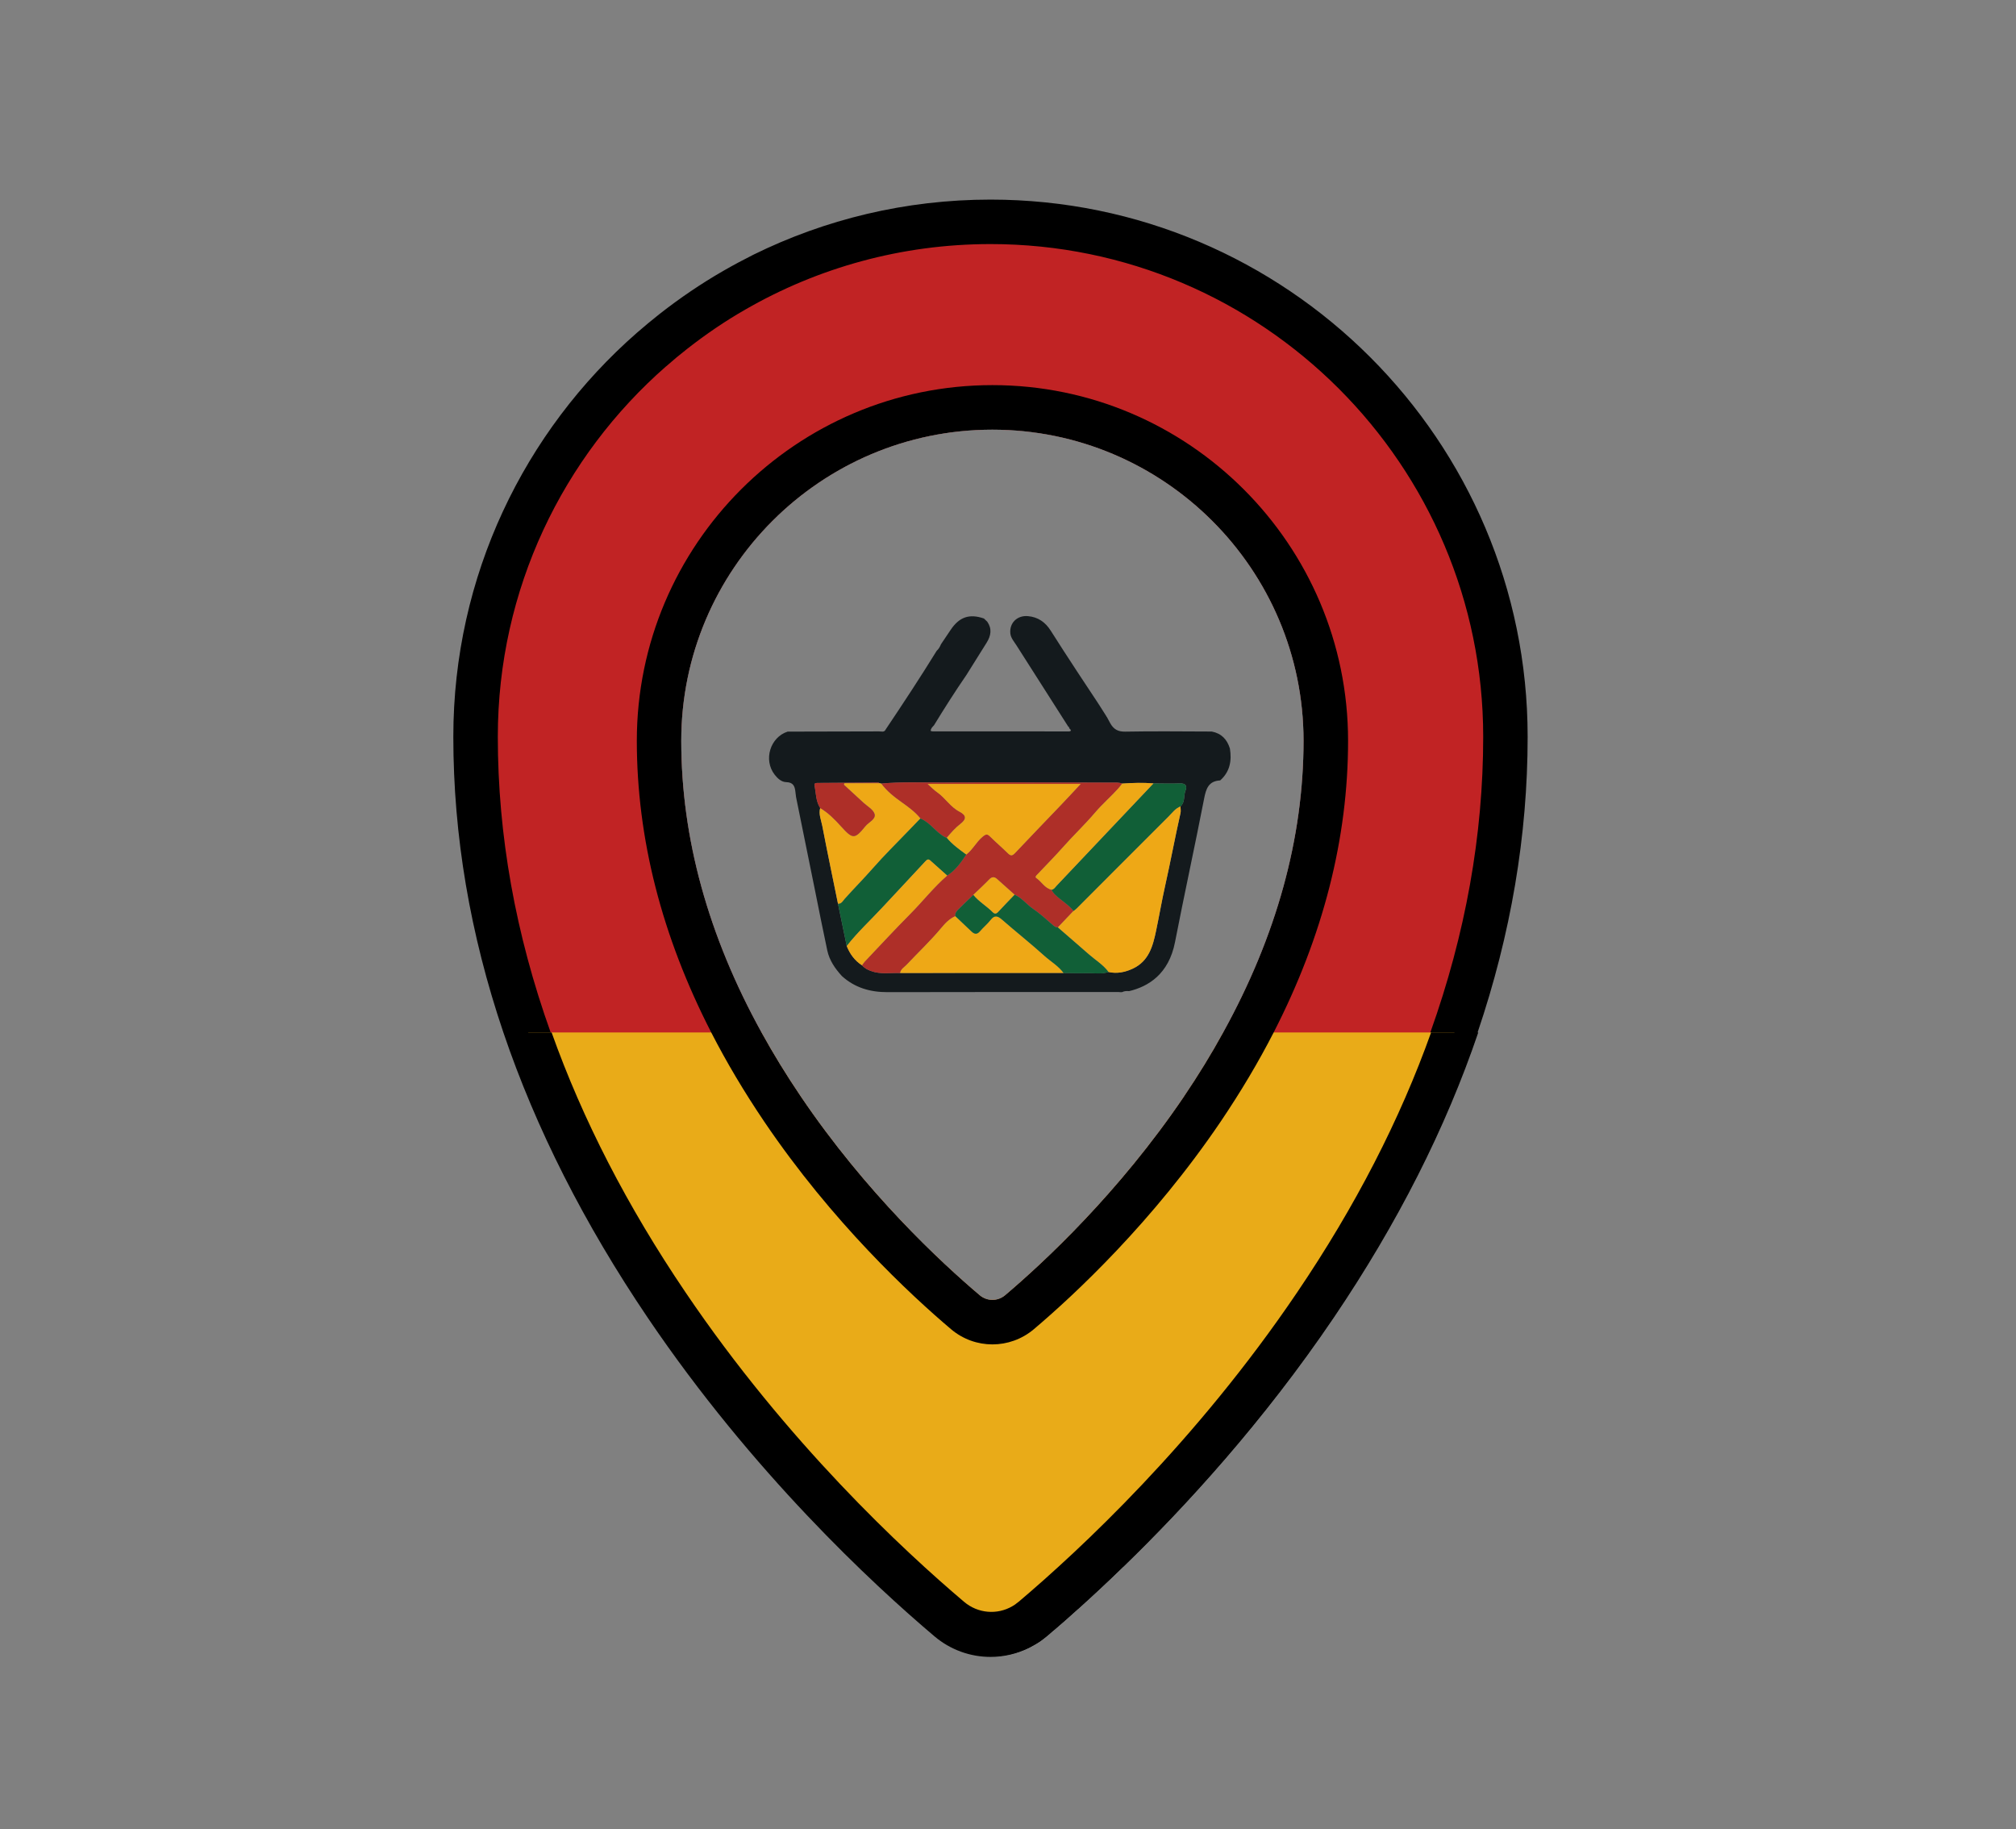
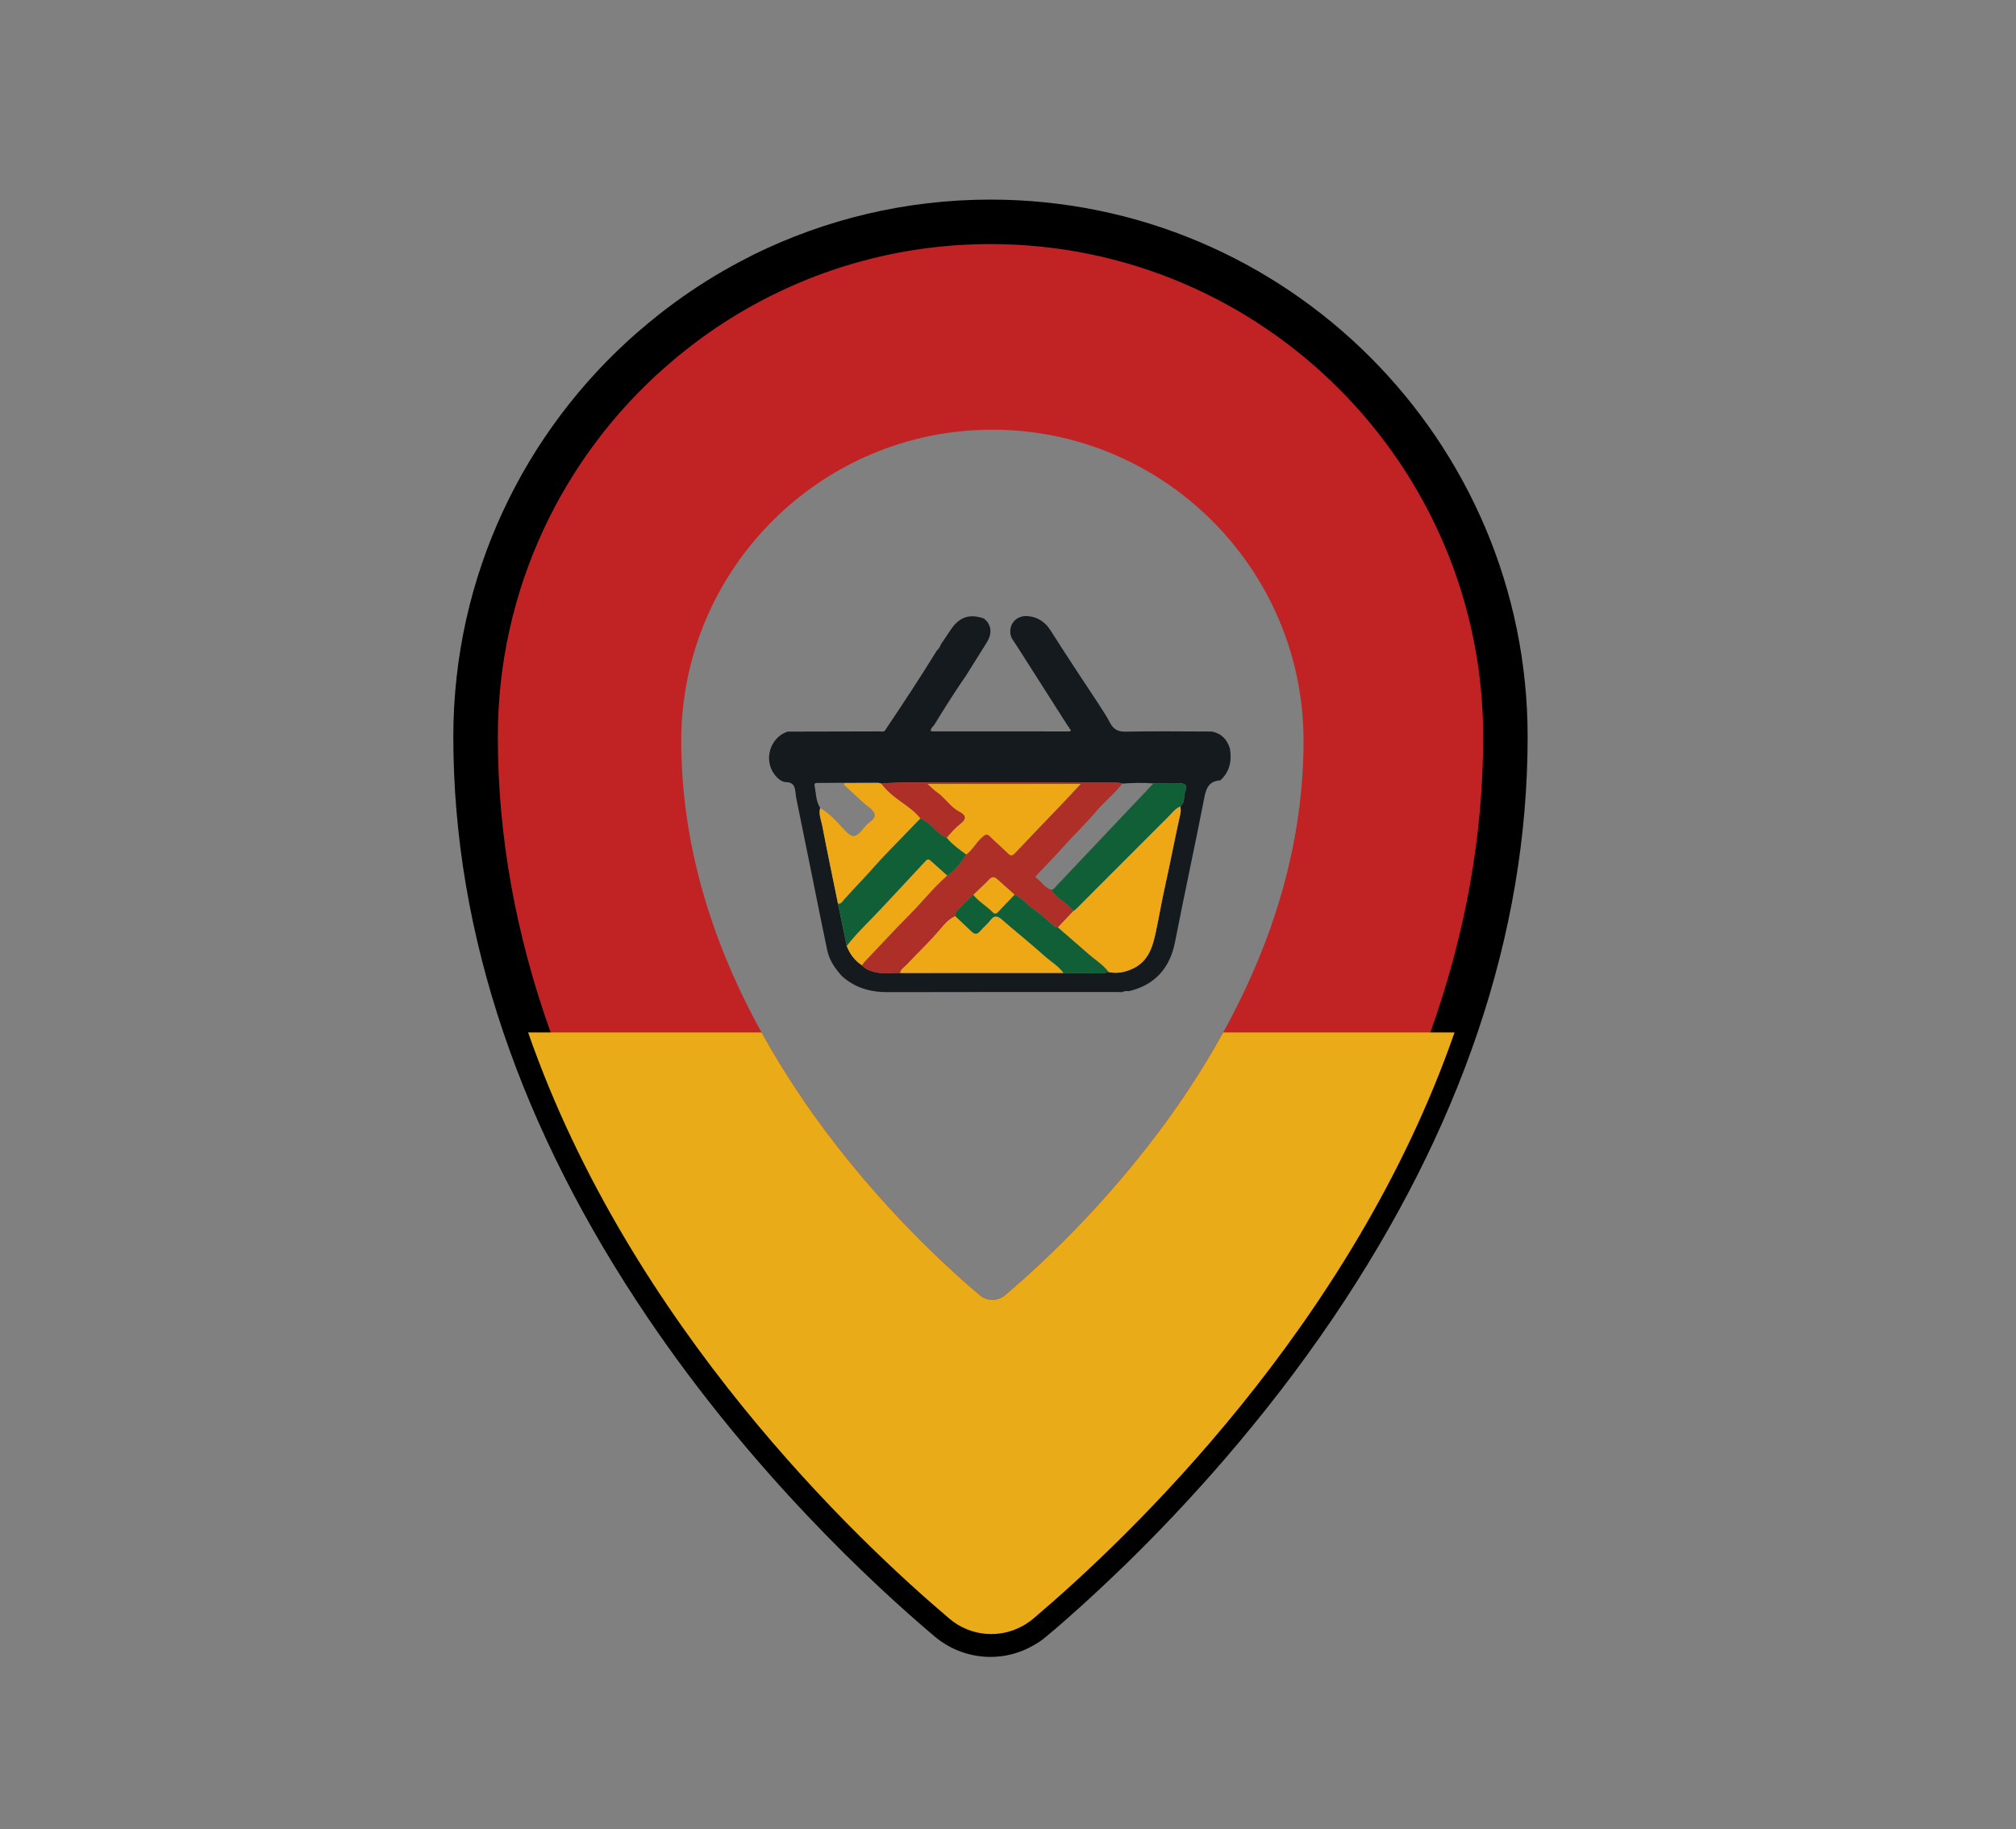
<svg xmlns="http://www.w3.org/2000/svg" id="Layer_1" viewBox="0 0 841.89 763.87">
  <rect x="0" y="0" width="841.89" height="763.87" fill="#808080" stroke="none" />
  <defs>
    <style>
      .cls-1 {
        fill: none;
      }

      .cls-2 {
        fill: #ae2f28;
      }

      .cls-3 {
        fill: #115f37;
      }

      .cls-4 {
        fill: #e9ab18;
      }

      .cls-5 {
        fill: #fff;
      }

      .cls-6 {
        fill: #eea816;
      }

      .cls-7 {
        fill: #c12324;
      }

      .cls-8 {
        fill: #141a1d;
      }

      .cls-9 {
        clip-path: url(#clippath);
      }
    </style>
    <clipPath id="clippath">
      <path class="cls-1" d="M657.89,431.14v276.61H170.94v-276.61h147.09c4.93,8.94,10.41,17.87,16.43,26.77,27.2,40.21,58.51,69.27,74.71,82.98,3.07,2.56,7.46,2.56,10.53,0,16.2-13.71,47.47-42.77,74.71-82.98,6.02-8.9,11.5-17.83,16.39-26.77h147.09Z" />
    </clipPath>
  </defs>
  <g>
    <path class="cls-7" d="M413.64,92.64c-38.97,0-75.52,10.37-107.03,28.48-7.38,4.23-14.49,8.94-21.29,13.99-1.67,1.24-3.3,2.49-4.9,3.73-49.84,39.39-81.82,100.39-81.82,168.84,0,43.9,8.24,85.31,21.52,123.47,42.62,122.69,137.1,212.04,176.11,245.07,8.9,7.5,21.37,8.39,31.08,2.6.58-.31,1.17-.66,1.75-1.09.66-.47,1.32-.97,1.94-1.52,39.01-33.02,133.53-122.38,176.15-245.07,13.29-38.15,21.52-79.56,21.52-123.47,0-118.76-96.27-215.04-215.03-215.04ZM334.46,457.91c-6.02-8.9-11.5-17.83-16.43-26.77-22.3-40.37-33.53-81.24-33.53-121.8,0-71.64,58.28-129.91,129.91-129.91s129.95,58.28,129.95,129.91c0,40.56-11.27,81.43-33.57,121.8-4.89,8.94-10.37,17.87-16.39,26.77-27.23,40.21-58.51,69.27-74.71,82.98-3.07,2.56-7.46,2.56-10.53,0-16.2-13.71-47.51-42.77-74.71-82.98Z" />
    <path d="M413.64,83.35c-35.51,0-69.08,8.27-98.99,23-4.27,2.14-8.47,4.39-12.59,6.76-9.25,5.32-18.1,11.34-26.5,17.91-3.26,2.56-6.45,5.24-9.6,7.96-46.97,41.1-76.65,101.48-76.65,168.69,0,41.18,6.99,82.4,20.9,123.47,13.56,40.02,33.72,79.84,60.33,119.19,43.59,64.45,93.71,110.99,119.7,132.98,6.76,5.71,15.07,8.59,23.39,8.59,5.56,0,11.07-1.28,16.16-3.85.7-.39,1.44-.78,2.14-1.17.85-.47,1.71-1.01,2.56-1.59.85-.62,1.71-1.28,2.53-1.98.82-.7,1.63-1.4,2.53-2.14.85-.7,1.75-1.44,2.64-2.25.85-.74,1.71-1.48,2.6-2.25,1.75-1.55,3.57-3.19,5.48-4.9,0,0,0,.04.04,0,5.71-5.17,12.04-11.03,18.76-17.56t.04,0c25.91-25.21,58.24-60.49,87.61-103.88,26.61-39.36,46.78-79.18,60.33-119.19,13.91-41.06,20.9-82.28,20.9-123.47,0-123.7-100.62-224.32-224.32-224.32ZM413.64,101.92c113.44,0,205.75,92.31,205.75,205.75,0,41.1-7.38,82.36-22.07,123.47-12.94,36.48-31.66,72.77-55.98,108.78-42.31,62.51-90.87,107.65-116.16,129.1-.04.04-.08.12-.16.12-.7.62-1.48,1.17-2.25,1.59-6.37,3.92-14.61,3.38-20.51-1.59-25.25-21.37-73.97-66.59-116.32-129.22-24.32-36.01-43.05-72.3-55.98-108.78-14.69-41.1-22.07-82.36-22.07-123.47,0-61.62,27.23-117.06,70.32-154.74h.04c2.84-2.52,5.79-4.97,8.78-7.3,7.69-6.02,15.77-11.54,24.28-16.4,30.15-17.37,65.11-27.31,102.33-27.31Z" />
  </g>
  <path class="cls-1" d="M670.94,56.12v375.02h-160.14c22.3-40.37,33.57-81.24,33.57-121.8,0-71.64-58.28-129.91-129.95-129.91s-129.91,58.28-129.91,129.91c0,40.56,11.23,81.43,33.53,121.8h-147.09V56.12h500Z" />
  <g class="cls-9">
    <g>
      <path class="cls-4" d="M413.99,92.41c-39.08,0-75.76,10.45-107.38,28.71-7.38,4.23-14.49,8.94-21.29,13.99-1.67,1.24-3.3,2.49-4.9,3.73-49.61,39.47-81.47,100.31-81.47,168.61,0,44.02,8.28,85.47,21.6,123.7,42.66,122.57,137.02,211.85,176.03,244.87,8.78,7.38,21.06,8.31,30.73,2.8.58-.31,1.17-.66,1.75-1.09.82-.51,1.59-1.09,2.33-1.71,39.01-33.02,133.37-122.3,176.03-244.87,13.33-38.23,21.6-79.68,21.6-123.7,0-118.76-96.27-215.03-215.03-215.03ZM334.46,457.91c-6.02-8.9-11.5-17.83-16.43-26.77-22.3-40.37-33.53-81.24-33.53-121.8,0-71.64,58.28-129.91,129.91-129.91s129.95,58.28,129.95,129.91c0,40.56-11.27,81.43-33.57,121.8-4.89,8.94-10.37,17.87-16.39,26.77-27.23,40.21-58.51,69.27-74.71,82.98-3.07,2.56-7.46,2.56-10.53,0-16.2-13.71-47.51-42.77-74.71-82.98Z" />
-       <path d="M413.99,83.12c-35.63,0-69.39,8.35-99.34,23.23-4.27,2.14-8.47,4.39-12.59,6.76-9.25,5.32-18.1,11.34-26.5,17.91-3.26,2.56-6.45,5.24-9.6,7.96-46.74,41.14-76.3,101.4-76.3,168.45,0,41.26,7.03,82.6,20.98,123.7,13.56,39.94,33.68,79.68,60.26,118.96,43.59,64.45,93.71,110.99,119.7,132.98,6.76,5.75,15.07,8.59,23.39,8.59,5.4,0,10.8-1.2,15.81-3.61.7-.39,1.44-.78,2.14-1.17.85-.47,1.71-1.01,2.56-1.59.97-.7,1.94-1.44,2.87-2.21.7-.58,1.44-1.2,2.18-1.9.85-.7,1.75-1.44,2.64-2.25.85-.74,1.71-1.48,2.6-2.25,1.75-1.55,3.57-3.15,5.48-4.9,0,0,0,.04.04,0,5.71-5.13,12-10.96,18.76-17.56t.04,0c25.99-25.14,58.47-60.53,87.96-104.12,26.57-39.28,46.7-79.02,60.26-118.96,13.95-41.1,20.98-82.44,20.98-123.7,0-123.7-100.62-224.32-224.32-224.32ZM425.18,669.02s-.08.12-.16.12c-.7.62-1.48,1.17-2.25,1.59-6.33,3.69-14.37,3.07-20.16-1.83-25.25-21.37-73.97-66.59-116.32-129.22-24.32-35.9-42.97-72.14-55.94-108.55-14.69-41.18-22.11-82.52-22.11-123.7,0-61.46,27.08-116.71,69.97-154.51h.04c2.84-2.52,5.79-4.93,8.78-7.3,7.69-6.02,15.77-11.54,24.28-16.4,30.23-17.52,65.31-27.54,102.68-27.54,113.44,0,205.75,92.31,205.75,205.75,0,41.18-7.42,82.52-22.11,123.7-12.98,36.4-31.62,72.65-55.94,108.55-42.35,62.63-91.06,107.85-116.32,129.22-.04.04-.12.08-.19.12Z" />
    </g>
  </g>
  <g>
-     <path class="cls-5" d="M414.42,170.14c-76.88,0-139.2,62.32-139.2,139.2,0,45.38,13.6,86.6,32.28,121.8,30.69,57.81,75.1,99.42,95.69,116.86,6.49,5.48,16.01,5.48,22.49,0,20.59-17.44,65-59.05,95.69-116.86,18.69-35.2,32.28-76.42,32.28-121.8,0-76.88-62.32-139.2-139.24-139.2ZM510.8,431.14c-4.89,8.94-10.37,17.87-16.39,26.77-27.23,40.21-58.51,69.27-74.71,82.98-3.07,2.56-7.46,2.56-10.53,0-16.2-13.71-47.51-42.77-74.71-82.98-6.02-8.9-11.5-17.83-16.43-26.77-22.3-40.37-33.53-81.24-33.53-121.8,0-71.64,58.28-129.91,129.91-129.91s129.95,58.28,129.95,129.91c0,40.56-11.27,81.43-33.57,121.8Z" />
-     <path d="M414.42,160.82c-81.86,0-148.48,66.63-148.48,148.52,0,40.75,10.41,81.55,31.08,121.8,6.37,12.43,13.75,24.82,22.07,37.14,28.44,42.07,61.15,72.46,78.09,86.79,5.01,4.23,11.15,6.33,17.25,6.33s12.28-2.1,17.29-6.33c16.94-14.34,49.61-44.72,78.09-86.79,8.31-12.32,15.7-24.71,22.07-37.14,20.67-40.25,31.08-81.04,31.08-121.8,0-81.9-66.63-148.52-148.52-148.52ZM494.41,457.91c-27.23,40.21-58.51,69.27-74.71,82.98-3.07,2.56-7.46,2.56-10.53,0-16.2-13.71-47.51-42.77-74.71-82.98-6.02-8.9-11.5-17.83-16.43-26.77-22.3-40.37-33.53-81.24-33.53-121.8,0-71.64,58.28-129.91,129.91-129.91s129.95,58.28,129.95,129.91c0,40.56-11.27,81.43-33.57,121.8-4.89,8.94-10.37,17.87-16.39,26.77Z" />
-   </g>
+     </g>
  <g>
    <path class="cls-8" d="M468.67,414.28l-.55.05c-.37-.03-.75-.08-1.12-.08-32.12,0-64.23-.01-96.35.06-7.22.02-13.67-1.82-19.09-6.74,0,0-.01-.01-.01-.01-2.81-3.1-5.18-6.5-6.07-10.64-1.84-8.56-3.52-17.17-5.26-25.75-2.59-12.77-5.18-25.54-7.78-38.3-.09-.74-.2-1.49-.28-2.23-.24-2.32-.91-3.97-3.82-4.03-2.01-.05-3.62-1.54-4.85-3.13-4.76-6.15-1.88-15.61,5.43-17.97,12.75-.02,25.5-.04,38.25-.09.95,0,2.13.5,2.71-.83,7.27-10.83,14.44-21.73,21.29-32.83.84-.76,1.38-1.72,1.8-2.76,0,0-.02.03-.02.03,1.35-2.01,2.71-4.02,4.06-6.03,3.61-5.38,7.81-6.81,13.88-4.73.47.45.94.91,1.41,1.36,2.05,2.96,1.51,5.86-.25,8.7-2.82,4.54-5.67,9.06-8.5,13.58-4.72,6.85-9.17,13.87-13.51,20.96-.61.68-1.35,1.28-1.39,2.35.29.07.56.19.82.19,18.74.02,37.49.02,56.23.02.46,0,1.01.07,1.34-.16.34-.24.07-.66-.3-.87-.1-.19-.2-.38-.3-.57,0-.22-.12-.36-.33-.41-7.23-11.33-14.47-22.64-21.67-33.99-.98-1.54-2.3-2.99-2.51-4.87-.48-4.41,2.85-7.67,7.34-7.27,4.23.37,7.29,2.53,9.54,6.1,3.59,5.7,7.29,11.34,10.98,16.99,2.82,4.32,5.69,8.61,8.54,12.92.24.37.48.74.72,1.11,0,0,0-.01,0-.01,1,1.58,2,3.15,3,4.73-.03.13.02.2.15.22.49.9.96,1.82,1.47,2.71,1.38,2.42,3.14,3.52,6.24,3.46,12.04-.24,24.09-.06,36.13-.04,4.03.77,6.41,3.29,7.58,7.11.82,5.1,0,9.69-4.06,13.3-4.86.26-5.91,3.44-6.72,7.64-3.89,20-8.26,39.9-12.15,59.89-2.61,13.39-11.15,18.55-19.17,20.46-.97-.08-1.94-.07-2.84.38ZM481.68,327.14c-4.34-.37-8.68-.22-13.02.07-1.36-.52-2.78-.39-4.19-.39-23.8-.04-47.61-.14-71.41-.04-8.36.04-16.74-.34-25.09.43-.23-.06-.47-.12-.7-.19-.16-.08-.33-.24-.49-.24-8.51.05-17.02.12-25.53.16-.68,0-1.25.26-1.12.88.65,3.23.51,6.66,2.38,9.58-.72,2.61.41,5.04.88,7.5,2.09,10.86,4.36,21.69,6.56,32.52,1.22,5.88,2.44,11.75,3.65,17.63,1.32,3.31,3.33,6.07,6.36,8.03,1,1.16,2.26,1.84,3.7,2.37,4.02,1.5,8.16.72,12.25.85,22.75,0,45.5-.01,68.26-.02,3.09.03,6.19.17,9.28.07,3.16-.1,6.37.55,9.48-.47,3.55.8,6.9.1,10.13-1.4,6.75-3.14,8.4-9.47,9.74-15.87,1.31-6.25,2.39-12.57,3.78-18.78,2.26-10.09,4.13-20.25,6.41-30.33.2-.88,0-1.86-.01-2.79,2.01-1.74,1.22-4.38,2.06-6.51.77-1.95.17-3.18-2.35-3.07-3.66.15-7.34.02-11.01,0Z" />
    <path class="cls-2" d="M375.91,406.31c-4.09-.13-8.23.64-12.25-.85-1.44-.54-2.7-1.21-3.7-2.37.39-.52.73-1.1,1.17-1.57,6.33-6.67,12.57-13.43,19.05-19.95,5.21-5.24,9.75-11.11,15.36-15.95,3.48-2.19,5.77-5.46,7.99-8.79,2.67-2.04,4.12-5.16,6.72-7.36,1.56-1.32,2.07-1.28,3.32-.05,2.41,2.38,4.99,4.59,7.41,6.96,1.15,1.12,1.83.95,2.91-.18,6.27-6.65,12.63-13.22,18.94-19.83,2.75-2.88,5.45-5.8,8.45-9h-63.89c1.53,1.35,2.63,2.53,3.92,3.42,3.42,2.36,5.56,6.16,9.32,8.11,2.96,1.54,3.11,3.08.47,5.13-2.17,1.68-3.95,3.72-5.7,5.8-.26-.09-.53-.14-.77-.26-3.84-2.04-6.15-6.1-10.27-7.78-2.17-2.7-4.95-4.72-7.73-6.7-3.22-2.29-6.3-4.68-8.67-7.89,8.35-.77,16.73-.39,25.09-.43,23.8-.11,47.6,0,71.41.04,1.4,0,2.83-.13,4.19.39-.52.66-1.01,1.36-1.57,1.98-3.13,3.48-6.73,6.58-9.73,10.11-4.34,5.1-9.2,9.68-13.62,14.68-3.36,3.8-6.96,7.38-10.42,11.08-.41.44-1.26,1.12-.52,1.62,2.22,1.49,3.48,4.23,6.34,4.86.41.82.91,1.52,1.61,2.18,2.44,2.32,5.44,4.01,7.58,6.66-2.18,2.3-4.37,4.6-6.55,6.9-.75-.05-1.32-.32-1.94-.86-2.78-2.43-5.53-4.95-8.56-7.03-2.64-1.81-4.57-4.52-7.59-5.79-2.42-2.16-4.84-4.3-7.25-6.48-1.18-1.07-2.16-1.07-3.33.14-2.13,2.21-4.4,4.28-6.61,6.41-2.03,1.94-4.1,3.84-6.06,5.85-.79.81-1.73,1.68-1.44,3.06-2.48,1.03-4.34,3.04-5.92,4.94-4.51,5.43-9.64,10.24-14.45,15.35-.99,1.05-2.45,1.79-2.71,3.44Z" />
    <path class="cls-6" d="M441.76,387.28c2.18-2.3,4.37-4.6,6.55-6.9.43-.35.91-.67,1.3-1.06,12.76-12.77,25.5-25.57,38.29-38.32,1.56-1.56,2.86-3.47,5.07-4.28.01.93.21,1.9.01,2.79-2.28,10.08-4.15,20.25-6.41,30.33-1.39,6.22-2.47,12.53-3.78,18.78-1.34,6.4-3,12.73-9.74,15.87-3.23,1.5-6.58,2.2-10.13,1.41-2.2-2.98-5.36-4.89-8.1-7.27-4.35-3.79-8.71-7.57-13.06-11.35Z" />
    <path class="cls-6" d="M375.91,406.31c.25-1.65,1.72-2.39,2.71-3.44,4.81-5.12,9.94-9.93,14.45-15.35,1.58-1.9,3.44-3.91,5.92-4.94,2.25,2.13,4.5,4.25,6.73,6.38,1.22,1.17,2.3,1.33,3.52-.11,1.39-1.63,3.1-3.01,4.41-4.7,1.62-2.09,2.93-1.78,4.75-.2,5.86,5.11,11.96,9.95,17.73,15.14,2.67,2.4,5.87,4.22,8.03,7.19-22.75,0-45.5.01-68.26.02Z" />
    <path class="cls-6" d="M367.97,327.21c2.37,3.2,5.45,5.6,8.67,7.89,2.78,1.98,5.56,4,7.73,6.7-1.75,1.81-3.51,3.62-5.25,5.44-4.83,5.04-9.83,9.93-14.42,15.17-3.88,4.42-8.02,8.58-11.93,12.96-.75.84-1.32,2.14-2.81,2.06-2.2-10.84-4.47-21.66-6.56-32.52-.47-2.45-1.6-4.88-.88-7.5,3.42,2.02,6.13,4.79,8.79,7.74,4.87,5.41,5.66,5.29,10.11-.17,1.37-1.68,4.42-2.87,3.81-5.06-.52-1.87-3.02-3.2-4.68-4.74-2.71-2.52-5.45-5.02-8.17-7.52.09-.21.19-.42.28-.63h14.63c.23.06.47.12.7.19Z" />
    <path class="cls-3" d="M349.95,377.43c1.49.09,2.05-1.21,2.81-2.06,3.92-4.38,8.06-8.54,11.93-12.96,4.6-5.24,9.59-10.13,14.42-15.17,1.74-1.82,3.5-3.63,5.25-5.44,4.12,1.68,6.43,5.74,10.27,7.78.24.13.51.18.77.26,2.31,2.8,5.24,4.88,8.13,6.99-2.22,3.33-4.5,6.61-7.98,8.79-2.35-2.1-4.7-4.22-7.07-6.31-.83-.73-1.34-.39-2.06.39-5.9,6.4-11.89,12.71-17.8,19.1-5.01,5.41-10.46,10.41-15.01,16.25-1.22-5.88-2.44-11.75-3.65-17.63Z" />
    <path class="cls-3" d="M492.98,336.72c-2.21.81-3.51,2.73-5.07,4.28-12.79,12.75-25.53,25.54-38.29,38.32-.39.39-.86.71-1.3,1.06-2.14-2.65-5.14-4.34-7.58-6.66-.7-.66-1.2-1.36-1.61-2.18,1.05-.16,1.51-1.05,2.15-1.72,6.9-7.29,13.8-14.58,20.7-21.87,6.57-6.93,13.13-13.87,19.7-20.8,3.67.01,7.35.15,11.01,0,2.52-.11,3.12,1.12,2.35,3.07-.85,2.13-.05,4.77-2.06,6.51Z" />
    <path class="cls-3" d="M444.16,406.3c-2.16-2.97-5.36-4.79-8.03-7.19-5.78-5.2-11.87-10.04-17.73-15.14-1.82-1.59-3.12-1.89-4.75.2-1.31,1.69-3.02,3.06-4.41,4.7-1.22,1.44-2.3,1.27-3.52.11-2.24-2.13-4.49-4.25-6.73-6.38-.3-1.38.64-2.25,1.44-3.06,1.96-2.01,4.03-3.91,6.06-5.85,2.32,2.85,5.56,4.68,8.13,7.27.66.67,1.38.74,2.16-.1,2.26-2.45,4.6-4.84,6.9-7.25,3.02,1.27,4.95,3.98,7.59,5.79,3.04,2.08,5.78,4.6,8.56,7.03.62.54,1.19.82,1.94.86,4.35,3.78,8.71,7.56,13.06,11.35,2.74,2.38,5.9,4.29,8.1,7.27-3.12,1.02-6.32.36-9.48.46-3.09.1-6.19-.04-9.28-.07Z" />
-     <path class="cls-6" d="M481.68,327.14c-6.57,6.93-13.13,13.87-19.7,20.8-6.9,7.29-13.81,14.58-20.7,21.87-.64.67-1.1,1.56-2.15,1.72-2.86-.63-4.12-3.37-6.34-4.86-.74-.5.11-1.19.52-1.62,3.47-3.7,7.07-7.28,10.42-11.08,4.42-5,9.28-9.58,13.62-14.68,3-3.53,6.6-6.62,9.73-10.11.56-.63,1.05-1.32,1.57-1.98,4.34-.29,8.68-.44,13.02-.07Z" />
    <path class="cls-6" d="M353.6,395.06c4.55-5.84,10-10.84,15.01-16.25,5.91-6.38,11.91-12.69,17.8-19.1.72-.78,1.23-1.12,2.06-.39,2.37,2.09,4.72,4.2,7.07,6.31-5.61,4.84-10.16,10.71-15.36,15.95-6.48,6.52-12.72,13.28-19.05,19.95-.45.47-.79,1.04-1.17,1.57-3.03-1.95-5.04-4.72-6.36-8.03Z" />
-     <path class="cls-2" d="M367.27,327.03h-14.63c-.09.21-.19.42-.28.63,2.73,2.51,5.46,5,8.17,7.52,1.65,1.54,4.15,2.87,4.68,4.74.61,2.2-2.44,3.38-3.81,5.06-4.44,5.47-5.23,5.58-10.11.17-2.66-2.95-5.36-5.72-8.79-7.74-1.87-2.92-1.74-6.35-2.38-9.58-.13-.63.44-.88,1.12-.88,8.51-.04,17.02-.11,25.53-.16.16,0,.33.16.49.24Z" />
    <path class="cls-6" d="M403.53,356.83c-2.89-2.12-5.82-4.2-8.13-6.99,1.75-2.08,3.53-4.12,5.7-5.8,2.64-2.05,2.48-3.59-.47-5.13-3.76-1.96-5.91-5.75-9.32-8.11-1.3-.9-2.4-2.08-3.92-3.42h63.89c-3,3.2-5.7,6.13-8.45,9-6.31,6.61-12.67,13.17-18.94,19.83-1.07,1.14-1.76,1.31-2.91.18-2.42-2.37-5-4.58-7.41-6.96-1.25-1.23-1.76-1.26-3.32.05-2.6,2.2-4.05,5.32-6.72,7.36Z" />
    <path class="cls-6" d="M423.67,373.59c-2.31,2.41-4.64,4.79-6.9,7.25-.77.84-1.5.77-2.16.1-2.56-2.59-5.8-4.42-8.13-7.27,2.21-2.13,4.48-4.2,6.61-6.41,1.17-1.21,2.15-1.21,3.33-.14,2.4,2.17,4.83,4.32,7.25,6.48Z" />
  </g>
</svg>